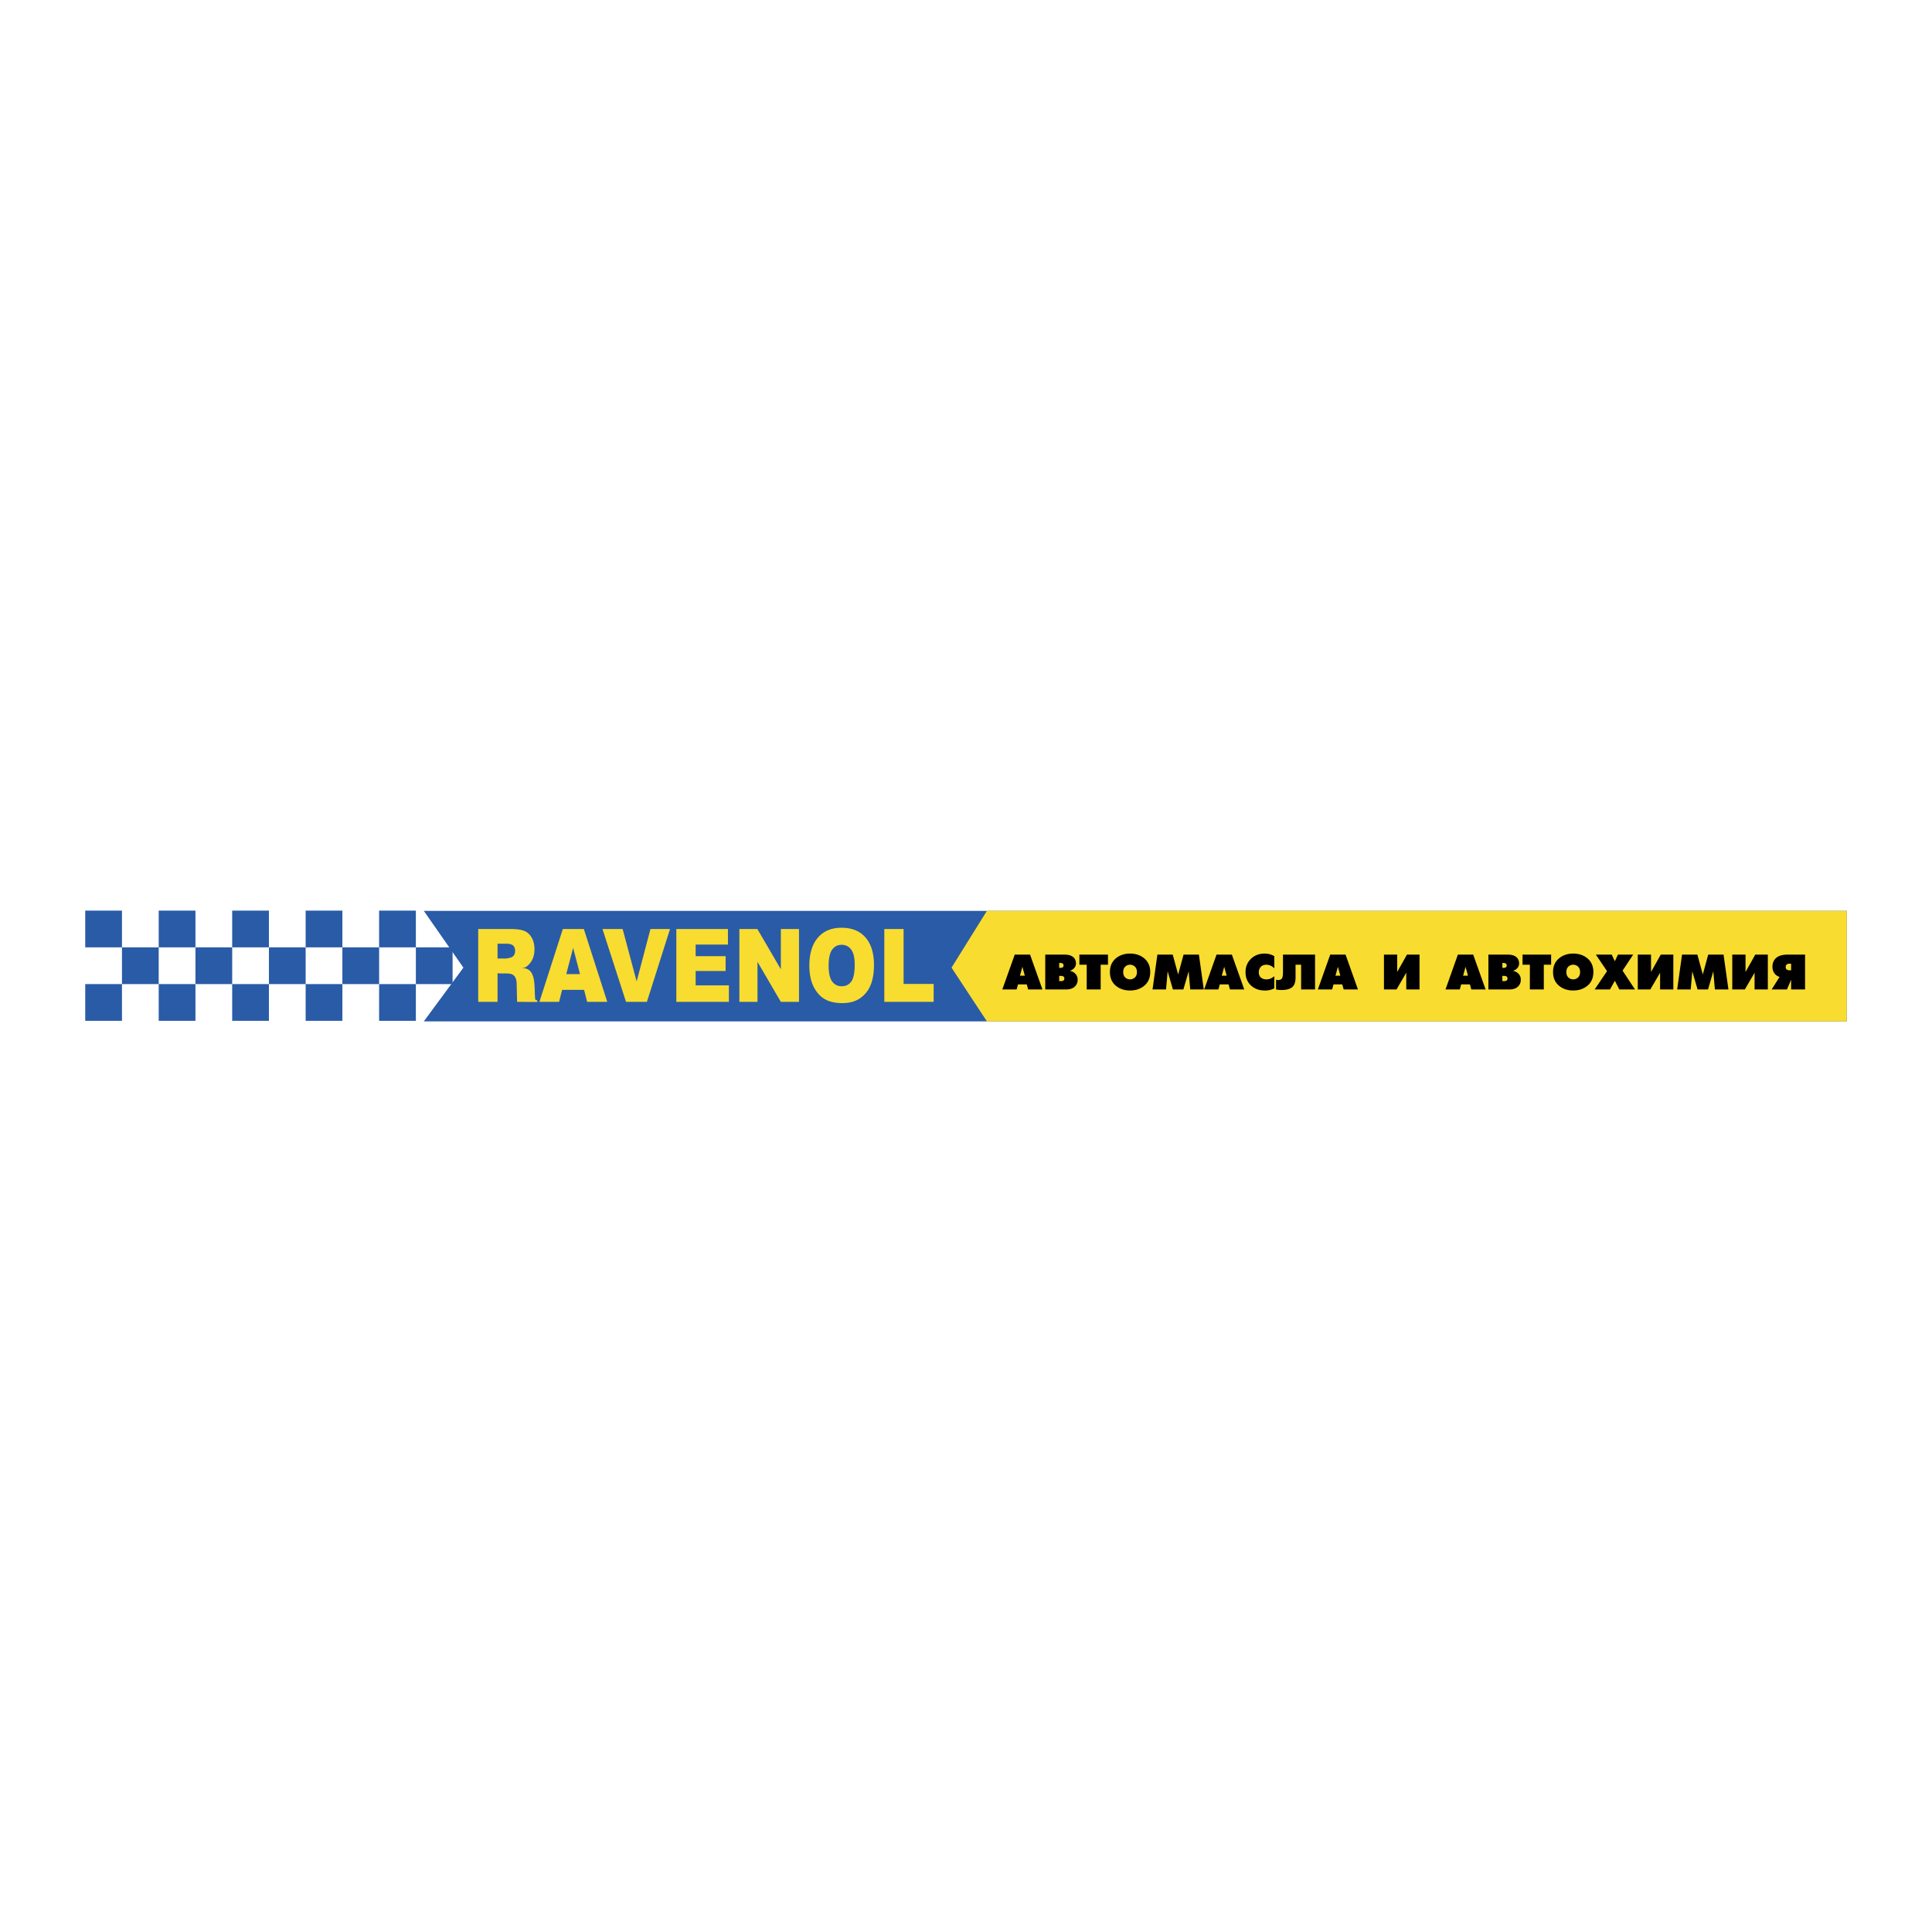
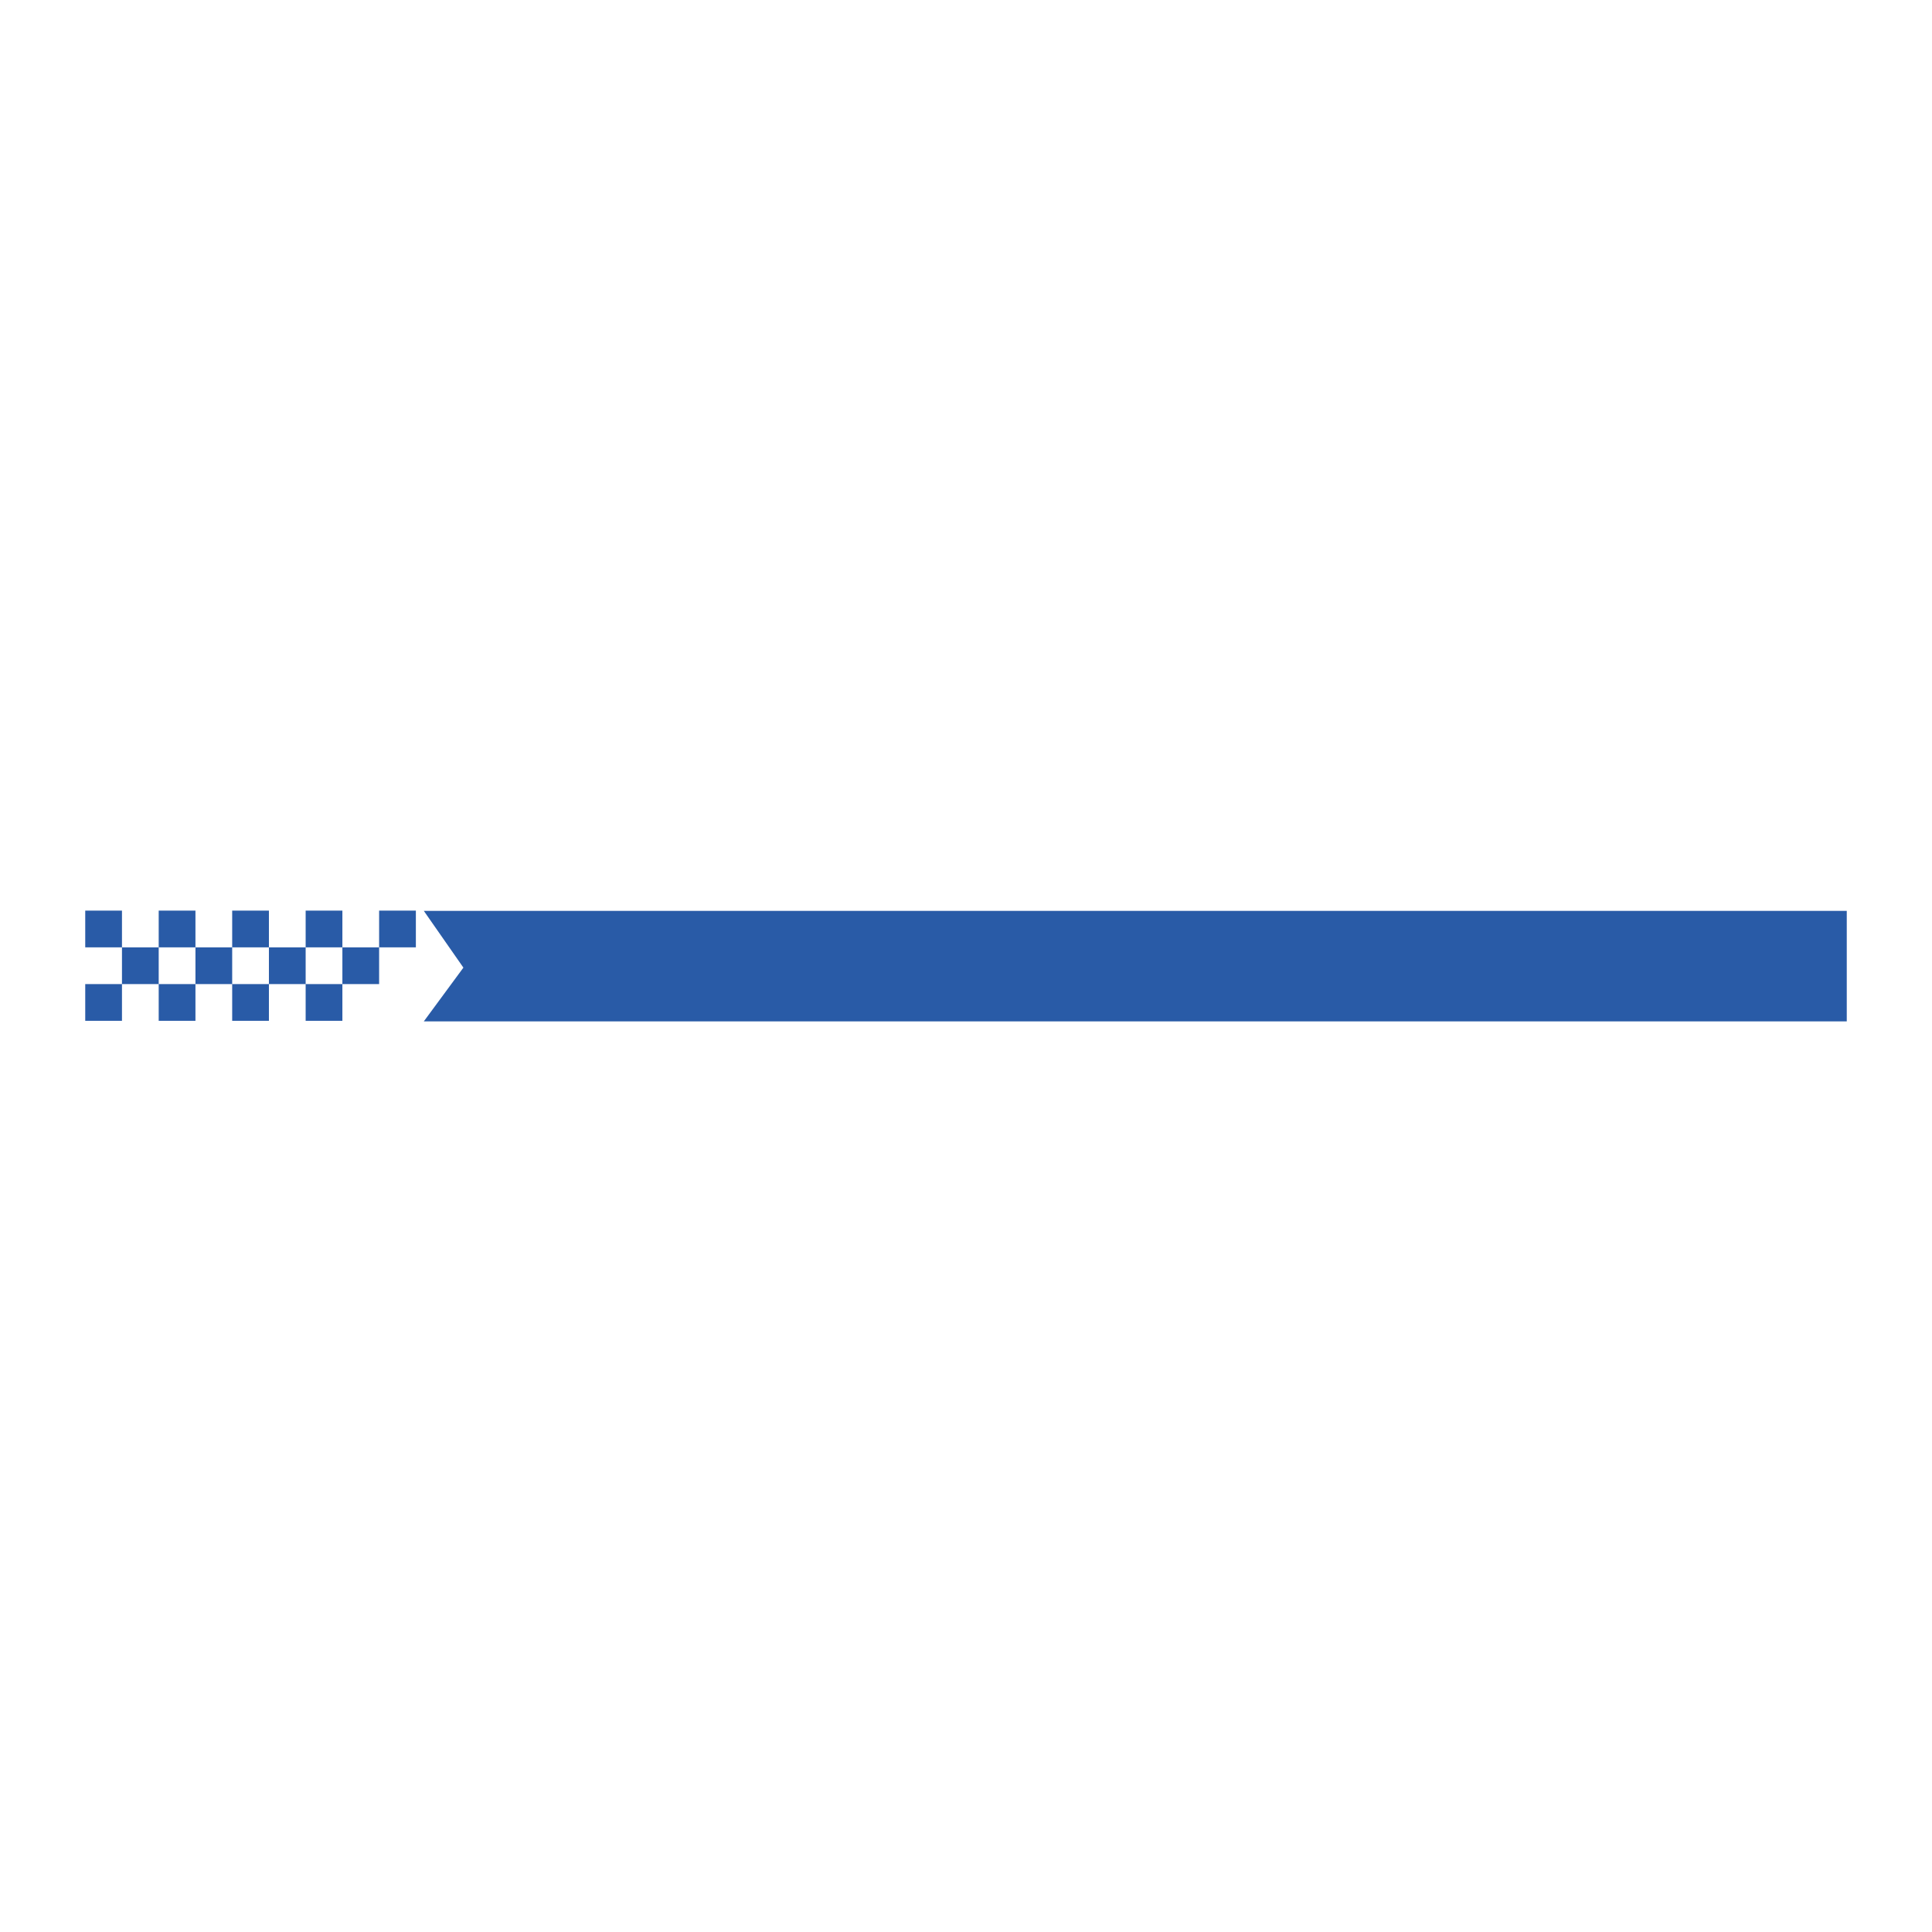
<svg xmlns="http://www.w3.org/2000/svg" width="2500" height="2500" viewBox="0 0 192.756 192.756">
  <g fill-rule="evenodd" clip-rule="evenodd">
-     <path fill="#fff" d="M0 0h192.756v192.756H0V0z" />
+     <path fill="#fff" d="M0 0h192.756H0V0z" />
    <path fill="#295ba7" d="M42.283 90.876h141.969v11.028H42.283l3.95-5.363-3.95-5.665zM8.504 90.853h3.665v3.665H8.504v-3.665zM12.169 94.518h3.665v3.666h-3.665v-3.666zM8.504 98.184h3.665v3.664H8.504v-3.664zM15.834 90.853H19.5v3.665h-3.666v-3.665zM19.5 94.518h3.665v3.666H19.5v-3.666zM15.834 98.184H19.5v3.664h-3.666v-3.664zM23.165 90.853h3.665v3.665h-3.665v-3.665zM26.83 94.518h3.665v3.666H26.83v-3.666zM23.165 98.184h3.665v3.664h-3.665v-3.664zM30.495 90.853h3.665v3.665h-3.665v-3.665zM34.16 94.518h3.665v3.666H34.16v-3.666zM30.495 98.184h3.665v3.664h-3.665v-3.664zM37.825 90.853h3.666v3.665h-3.666v-3.665z" />
-     <path fill="#295ba7" d="M41.491 94.518h3.664v3.666h-3.664v-3.666zM37.825 98.184h3.666v3.664h-3.666v-3.664z" />
-     <path d="M88.229 92.686h1.923v5.48h2.999v1.789h-4.922v-7.269zm-7.479 3.639c0-1.187.284-2.11.848-2.771.566-.661 1.354-.992 2.363-.992 1.036 0 1.833.325 2.394.975.56.648.84 1.559.84 2.728 0 .85-.123 1.547-.368 2.092a2.902 2.902 0 0 1-1.061 1.268c-.463.305-1.038.455-1.729.455-.701 0-1.282-.131-1.742-.393-.459-.262-.831-.674-1.118-1.24-.283-.564-.427-1.271-.427-2.122zm1.923.011c0 .734.116 1.26.349 1.582.233.32.552.48.953.48.413 0 .733-.156.959-.471.226-.314.34-.879.34-1.69 0-.686-.119-1.185-.354-1.501a1.139 1.139 0 0 0-.961-.472c-.387 0-.698.159-.933.481-.235.319-.353.851-.353 1.591zm-8.905-3.65h1.795l2.342 4.021v-4.021h1.811v7.269h-1.811l-2.33-3.99v3.99h-1.807v-7.269zm-6.29 0h5.149v1.553h-3.223v1.156h2.99v1.482h-2.99v1.432h3.317v1.646h-5.243v-7.269zm-7.369 0h2.01l1.4 5.232 1.378-5.232h1.952l-2.308 7.269h-2.083l-2.349-7.269zm-1.838 6.07h-2.189l-.301 1.199h-1.964l2.337-7.269h2.096l2.338 7.269h-2.011l-.306-1.199zm-.402-1.572l-.688-2.613-.684 2.613h1.372zm-10.157 2.771v-7.269h3.203c.594 0 1.048.06 1.361.18.314.118.567.338.76.662.192.321.288.714.288 1.176 0 .404-.074.751-.22 1.044a1.91 1.91 0 0 1-.606.712c-.165.115-.129.047-.414.121 1.518-.003 1.169 1.945 1.321 3.135.006.045.111.047.163.09.052.041.048.123.056.162l-2.035-.014-.04-1.807c-.018-.803-.411-.986-.81-1.016-.407-.027-.766.012-1.098-.031v2.854h-1.929v.001zm1.93-4.324h.811c.087 0 .256-.032.508-.098a.517.517 0 0 0 .313-.229.75.75 0 0 0 .12-.421c0-.235-.064-.415-.191-.54-.128-.127-.367-.189-.717-.189h-.845v1.477h.001zM98.465 90.876h85.787v11.028H98.465l-3.531-5.363 3.531-5.665z" fill="#f9dc30" />
-     <path d="M100.002 98.719l1.238-3.477h1.529l1.236 3.477h-1.426l-.139-.506h-.873l-.141.506h-1.424zm2.002-2.26l-.242.885h.486l-.244-.885zm2.281-1.217h1.961c.354.004.627.083.816.239.191.156.287.371.287.646 0 .165-.057.315-.168.447s-.258.226-.439.278v.01a.975.975 0 0 1 .559.303c.145.16.217.354.217.586 0 .275-.098.506-.295.691s-.492.277-.883.277h-2.055v-3.477zm1.391 1.32h.129c.1.004.176-.016.229-.059s.078-.104.078-.184a.215.215 0 0 0-.078-.178.394.394 0 0 0-.229-.066h-.129v.487zm0 1.323h.168c.115.002.203-.018.26-.062.059-.045.088-.111.088-.201a.25.25 0 0 0-.088-.191c-.053-.045-.141-.066-.26-.066h-.168v.52zm2.746.834V96.25h-.73v-1.008h2.852v1.008h-.73v2.469h-1.392zm4.326.103c-.584-.002-1.064-.168-1.443-.496s-.568-.775-.568-1.346c0-.566.189-1.014.568-1.344.379-.329.859-.496 1.443-.499.578.003 1.059.17 1.439.499.381.33.572.777.572 1.344 0 .57-.191 1.018-.572 1.346s-.861.494-1.439.496zm0-1.111a.68.68 0 0 0 .484-.191c.133-.127.201-.307.201-.539 0-.229-.068-.407-.201-.537a.677.677 0 0 0-.484-.193.665.665 0 0 0-.486.193c-.133.13-.199.309-.199.537 0 .232.066.412.199.539a.676.676 0 0 0 .486.191zm2.24 1.008l.486-3.477h1.529l.541 1.983.541-1.983h1.531l.486 3.477h-1.352l-.158-1.809-.527 1.809h-1.043l-.525-1.809-.16 1.809h-1.349zm5.151 0l1.236-3.477h1.529l1.236 3.477h-1.426l-.139-.506h-.873l-.141.506h-1.422zm2-2.26l-.242.885h.486l-.244-.885zm4.998.934v1.217a1.967 1.967 0 0 1-.933.213c-.574 0-1.039-.168-1.398-.506s-.539-.783-.539-1.336c0-.527.18-.965.539-1.316.359-.351.818-.526 1.379-.526.178 0 .352.024.523.072.17.048.312.112.43.191v1.216a1.062 1.062 0 0 0-.77-.367c-.256 0-.449.071-.58.213a.789.789 0 0 0-.195.553c0 .219.068.389.209.512.139.121.326.184.561.184.129 0 .26-.025.395-.078a1.24 1.24 0 0 0 .379-.242zm.869-2.151h3.197v3.477h-1.391V96.25h-.555v1.301c-.004.441-.117.756-.338.941-.223.188-.586.281-1.088.281-.076 0-.154-.004-.236-.012a4.701 4.701 0 0 1-.285-.043v-.973a.673.673 0 0 0 .109.029.396.396 0 0 0 .109.004c.168 0 .289-.049.361-.148.074-.1.111-.303.115-.611v-1.777h.002zm3.476 3.477l1.236-3.477h1.529l1.236 3.477h-1.424l-.141-.506h-.873l-.139.506h-1.424zm2.002-2.26l-.244.885h.486l-.242-.885zm4.594-1.217h1.32v1.733l.975-1.733h1.252v3.477h-1.322v-1.668l-.973 1.668h-1.252v-3.477zm6.139 3.477l1.236-3.477h1.529l1.238 3.477h-1.426l-.139-.506h-.875l-.139.506h-1.424zm2.002-2.26l-.244.885h.486l-.242-.885zm2.279-1.217h1.963c.354.004.625.083.816.239.189.156.285.371.285.646 0 .165-.055.315-.166.447s-.258.226-.439.278v.01a.98.98 0 0 1 .559.303c.145.16.215.354.215.586 0 .275-.098.506-.295.691s-.49.277-.881.277h-2.057v-3.477zm1.391 1.32h.129c.1.004.176-.016.229-.059s.08-.104.08-.184a.217.217 0 0 0-.08-.178.394.394 0 0 0-.229-.066h-.129v.487zm0 1.323h.17c.115.002.201-.018.26-.062s.088-.111.088-.201c-.004-.082-.033-.146-.088-.191s-.141-.066-.26-.066h-.17v.52zm2.746.834V96.25h-.729v-1.008h2.85v1.008h-.73v2.469h-1.391zm4.326.103c-.582-.002-1.062-.168-1.441-.496-.381-.328-.57-.775-.57-1.346 0-.566.189-1.014.57-1.344.379-.329.859-.496 1.441-.499.58.003 1.061.17 1.441.499.381.33.57.777.57 1.344 0 .57-.189 1.018-.57 1.346s-.861.494-1.441.496zm0-1.111a.675.675 0 0 0 .484-.191c.135-.127.201-.307.201-.539 0-.229-.066-.407-.201-.537a.67.67 0 0 0-.484-.193.67.67 0 0 0-.486.193c-.133.13-.199.309-.199.537 0 .232.066.412.199.539s.295.191.486.191zm2.137 1.008l1.236-1.828-1.113-1.649h1.584l.309.661.309-.661h1.52l-1.059 1.6 1.242 1.877h-1.564l-.447-.869-.486.869h-1.531zm4.304-3.477h1.322v1.733l.973-1.733h1.252v3.477h-1.32v-1.668l-.975 1.668h-1.252v-3.477zm3.93 3.477l.486-3.477h1.531l.541 1.983.541-1.983h1.529l.486 3.477h-1.35l-.16-1.809-.525 1.809h-1.043l-.527-1.809-.158 1.809h-1.351zm5.498-3.477h1.322v1.733l.973-1.733h1.252v3.477h-1.322v-1.668l-.973 1.668h-1.252v-3.477zm3.93 3.477l.789-1.256a.933.933 0 0 1-.523-.367 1.112 1.112 0 0 1-.188-.652c0-.363.123-.654.371-.871.246-.217.617-.327 1.115-.331h1.768v3.477h-1.391v-.973l-.418.973h-1.523zm1.941-1.912v-.66h-.139c-.137 0-.238.027-.303.082-.066.055-.1.137-.1.246 0 .115.035.199.104.252.07.053.17.08.299.08h.139z" />
  </g>
</svg>